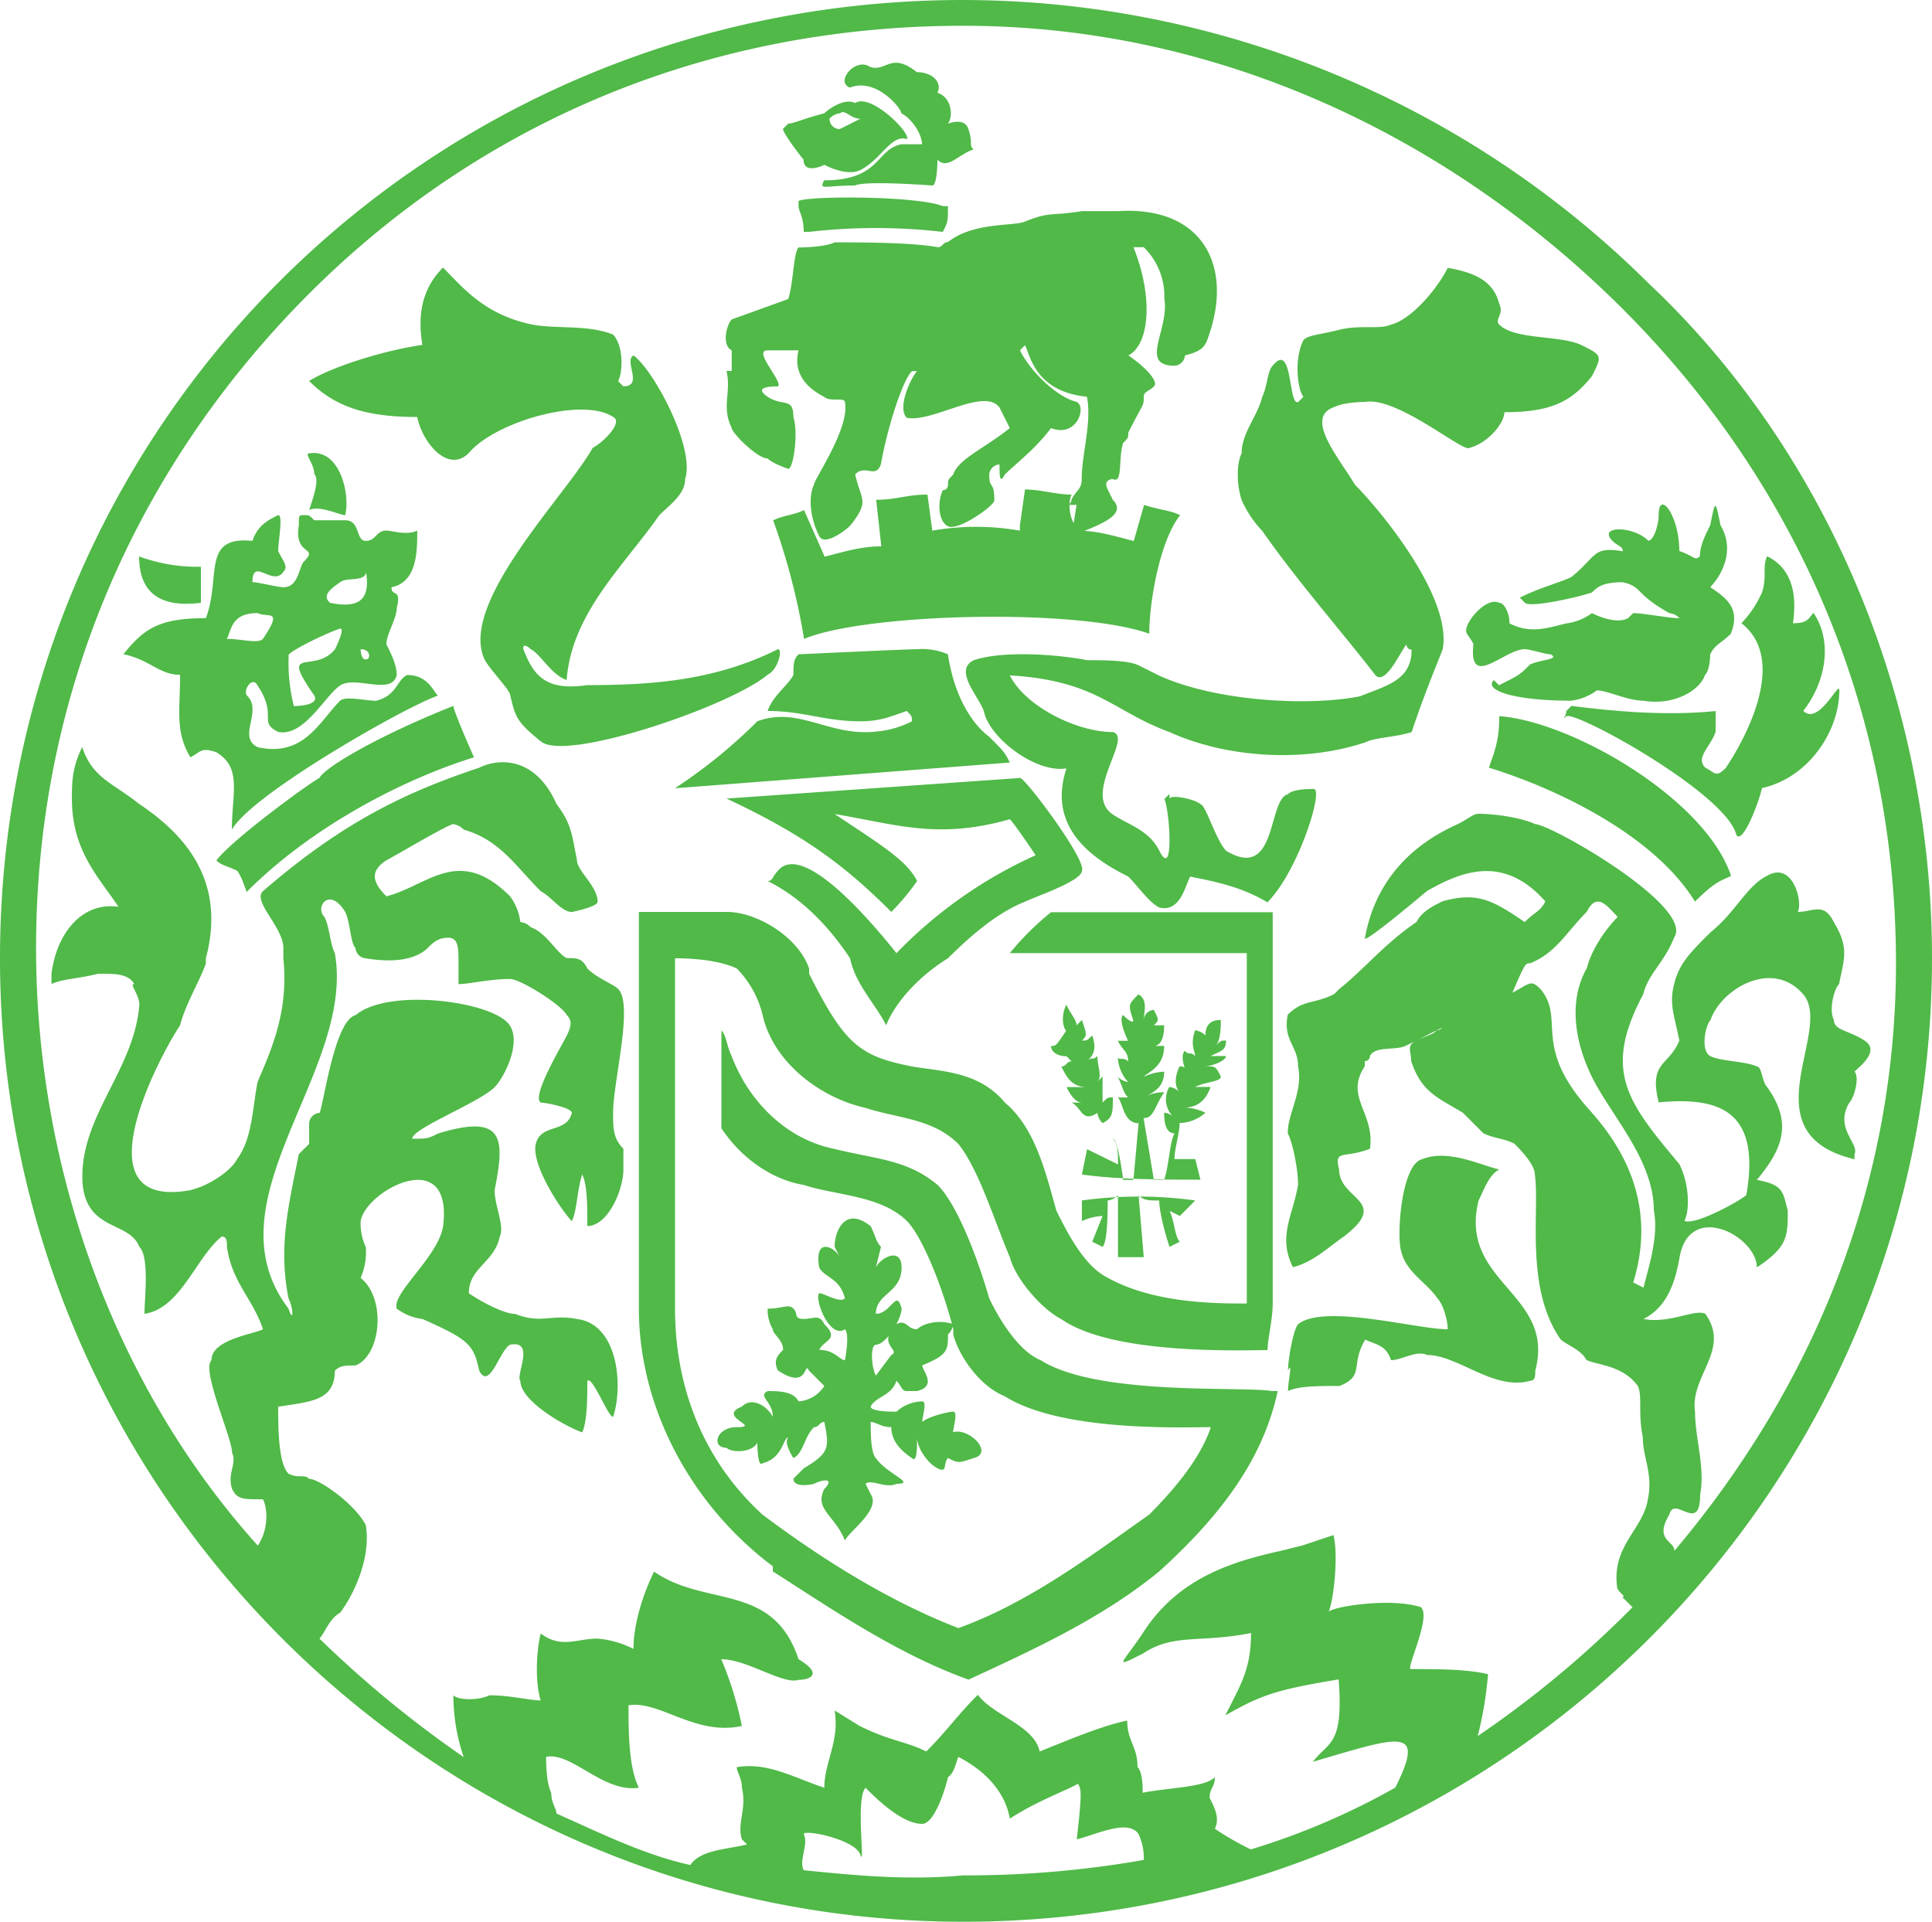
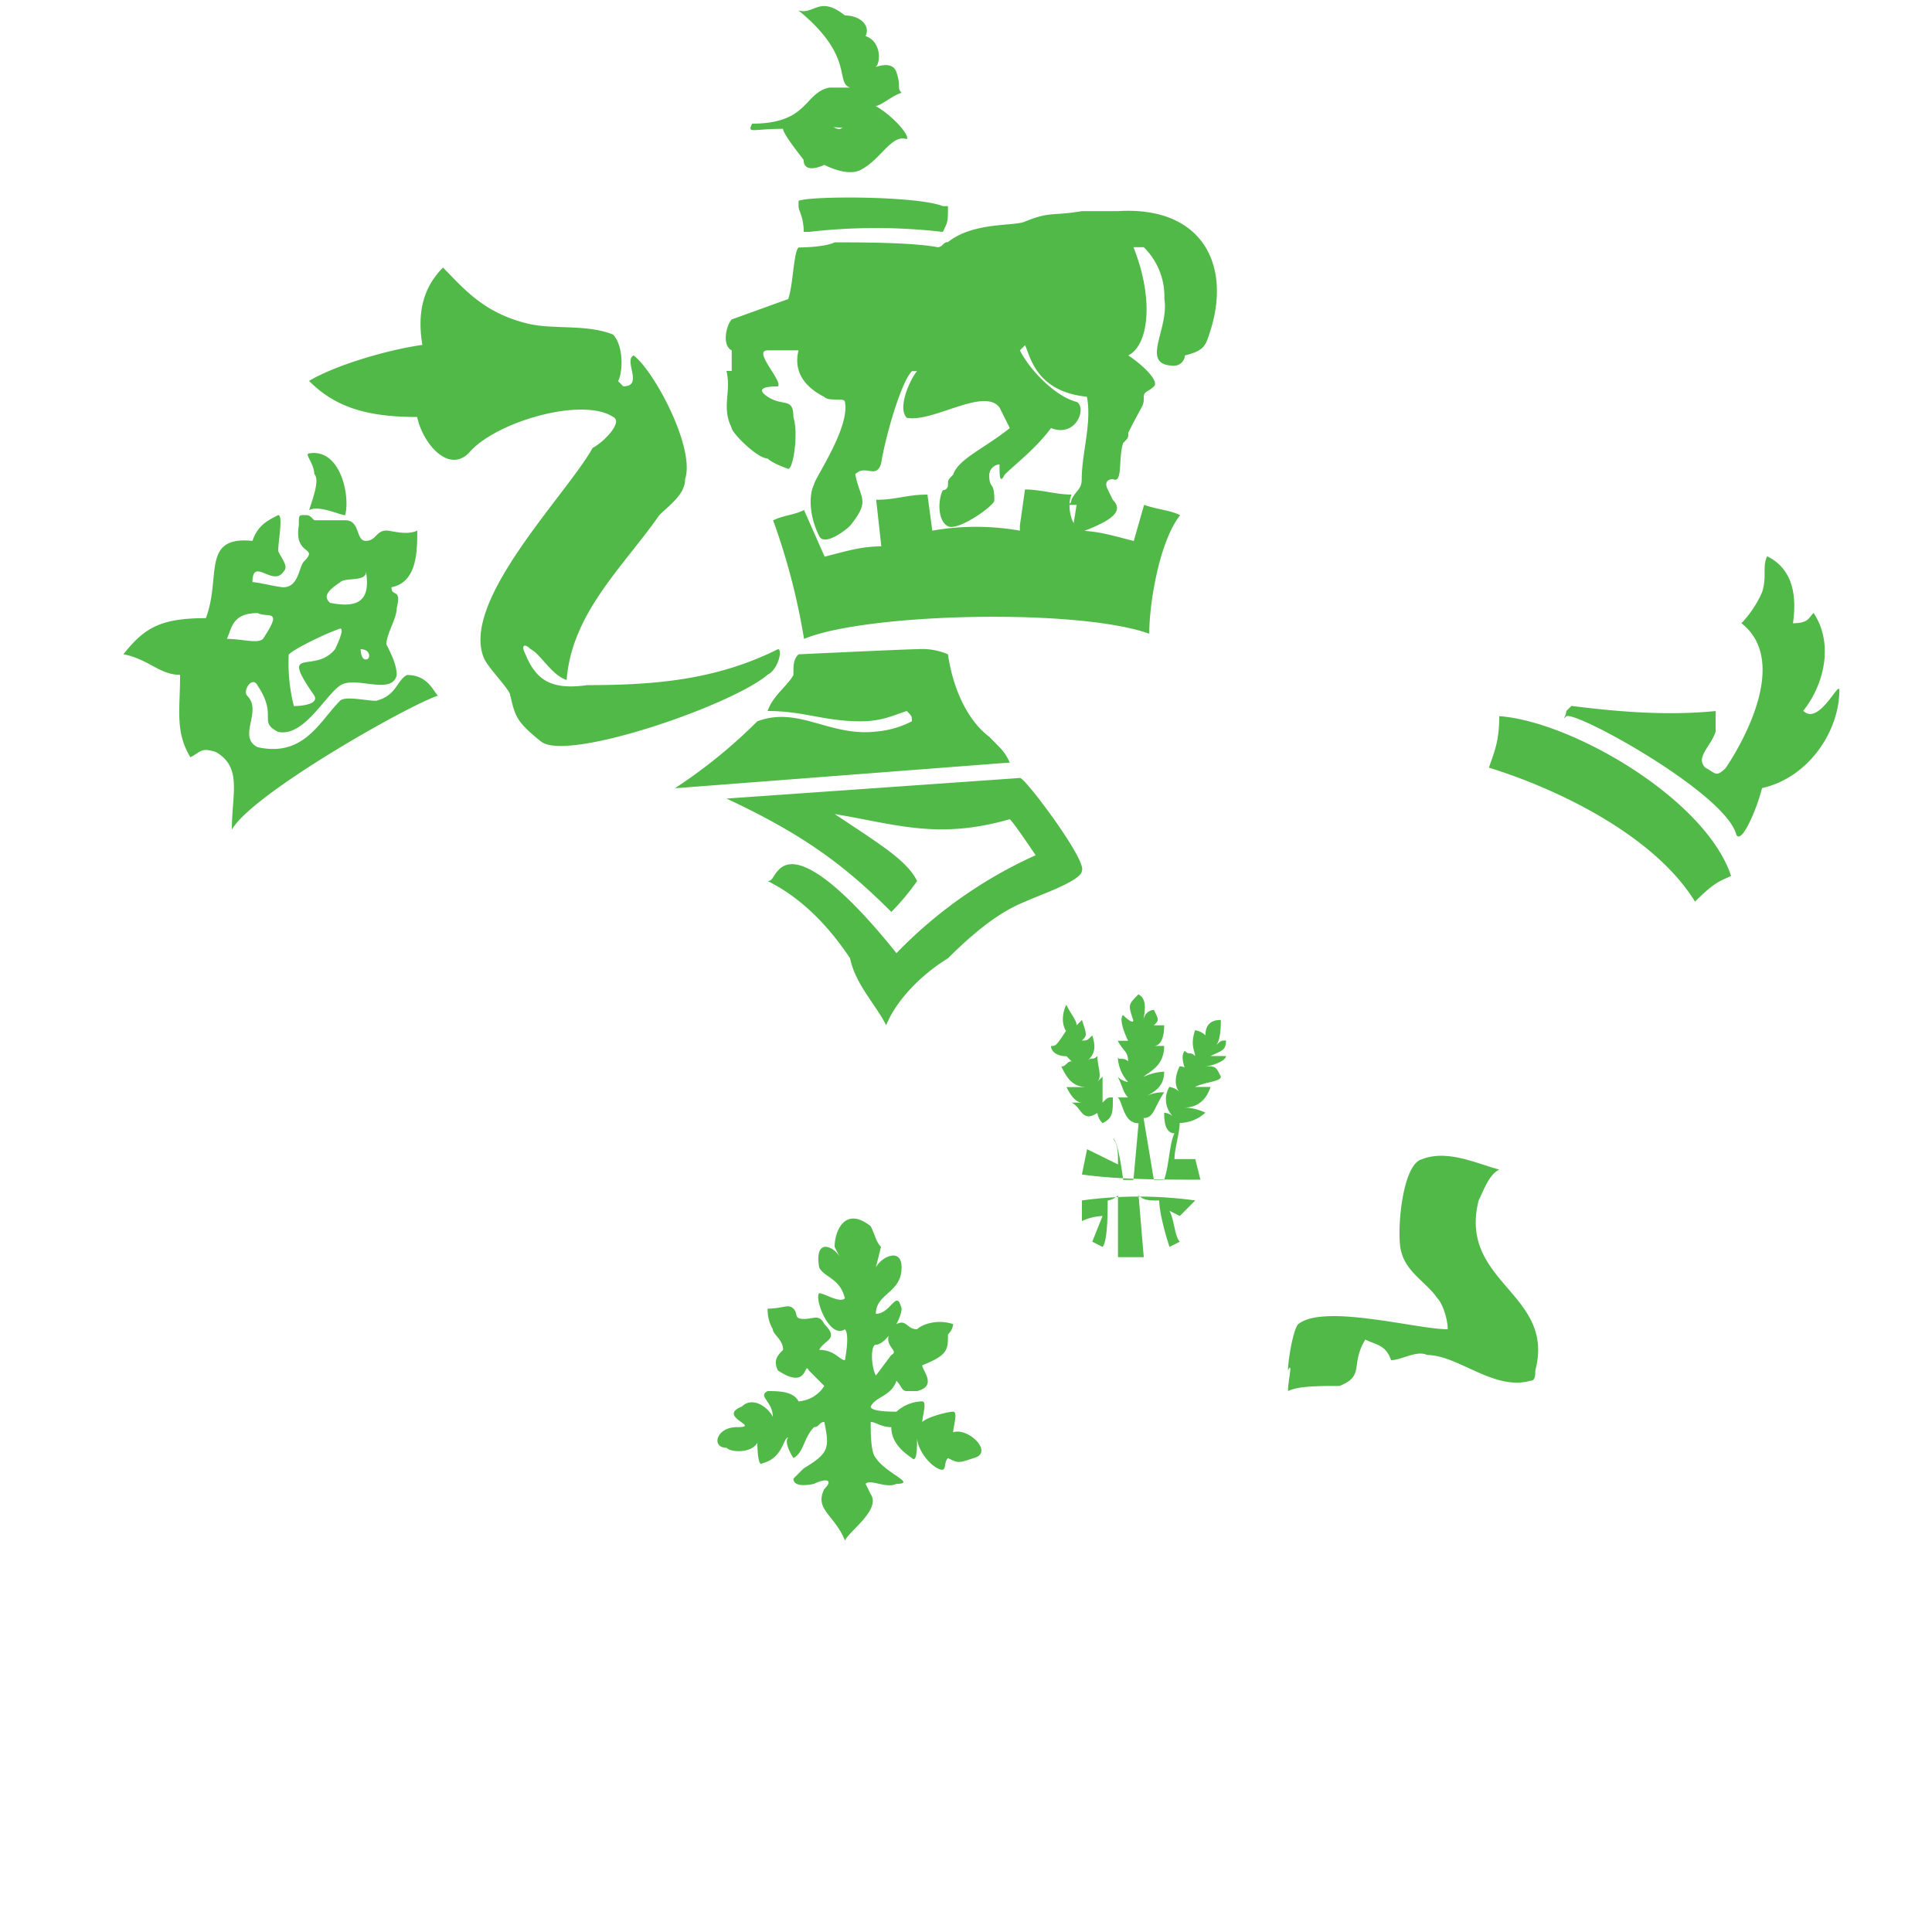
<svg xmlns="http://www.w3.org/2000/svg" viewBox="0 0 414.54 412.33">
  <defs>
    <style>.a1deb705-0d02-457b-87d9-9b29bf89c4f6{fill:#50b948;}</style>
  </defs>
  <g id="f0277dd4-d957-4278-af38-18ee283ee9a4" data-name="Layer 2">
    <g id="fa30e219-73fe-42ef-8e76-12ec80751624" data-name="Layer 1">
-       <path class="a1deb705-0d02-457b-87d9-9b29bf89c4f6" d="M206.72,0C91.75,0,0,91.75,0,205.61S92.86,412.33,206.72,412.33c115,0,207.82-92.86,207.82-206.72,0-56.37-23.21-109.44-60.8-144.81A209.08,209.08,0,0,0,206.72,0Zm0,402.38c-12.16,1.11-23.22,0-34.27-1.1-1.11-2.21,1.11-5.53,0-7.74,0-1.11,11.05,1.11,12.16,4.42s-1.11-12.16,1.11-14.37c2.21,2.21,7.73,7.74,12.16,7.74,2.21,0,4.42-5.53,5.52-9.95,1.11-1.11,1.11-1.11,2.21-4.42,4.43,2.21,9.95,6.63,11.06,13.26,6.63-4.42,16.58-7.73,14.37-7.73,1.1,1.1,1.1,2.21,0,12.16,4.42-1.11,11.05-4.43,13.26-1.11a12,12,0,0,1,1.11,5.53A219.3,219.3,0,0,1,206.72,402.38Zm152.55-69.64c0-2.21-4.42-2.21-1.1-7.74,1.1-4.42,6.63,4.42,6.63-4.42,1.1-5.53-1.11-12.16-1.11-17.69-1.1-7.74,7.74-13.26,2.21-21-2.21-1.11-7.73,2.21-13.26,1.1,4.42-2.21,6.63-6.63,7.74-13.26,2.21-12.16,16.58-4.42,16.58,2.21,6.63-4.42,6.63-6.63,6.63-12.16-1.1-4.42-1.1-5.53-6.63-6.63,5.53-6.63,7.74-12.16,2.21-19.9-1.11-1.11-1.11-4.42-2.21-4.42-2.21-1.11-7.74-1.11-9.95-2.21s-1.11-6.64,0-7.74c2.21-6.63,13.26-13.27,19.9-5.53s-12.16,29.85,11,35.38v-1.11c1.11-2.21-4.42-5.53-1.1-11.05,1.1-1.11,2.21-5.53,1.1-6.64,1.11-1.1,5.53-4.42,2.21-6.63s-6.63-2.21-6.63-4.42c-1.11-2.21,0-6.63,1.11-7.74,1.1-5.53,2.21-7.74-1.11-13.26-2.21-4.43-4.42-2.22-7.74-2.22,1.11-2.21-1.1-11-6.63-7.73-4.42,2.21-6.63,7.73-12.16,12.16-4.42,4.42-6.63,6.63-7.74,11s0,6.63,1.11,12.16c-2.21,5.53-6.64,4.42-4.43,13.27,12.16-1.11,22.11,1.1,18.8,19.89-1.11,1.11-11.06,6.64-13.27,5.53,1.11-2.21,1.11-7.74-1.1-12.16-11.06-13.26-16.59-19.9-7.74-36.48,1.1-4.42,4.42-6.63,6.63-12.16,4.42-6.63-26.53-24.32-29.85-24.32-2.21-1.1-7.73-2.21-12.16-2.21-1.1,0-2.21,1.11-4.42,2.21-9.95,4.42-17.69,12.16-19.9,24.32-1.1,2.21,13.27-9.95,13.27-9.95,7.74-4.42,16.58-7.74,25.42,2.21-1.1,2.21-2.21,2.21-4.42,4.43-6.63-4.43-9.95-6.64-17.68-4.43-2.22,1.11-4.43,2.21-5.53,4.43-6.63,4.42-11.06,9.94-16.58,14.37l-1.11,1.1c-4.42,2.21-6.63,1.11-9.95,4.42-1.1,5.53,2.21,6.64,2.21,11.06,1.11,5.53-2.21,9.95-2.21,14.37,1.11,2.21,2.21,7.74,2.21,11.05-1.1,6.64-4.42,11.06-1.1,17.69,4.42-1.1,7.74-4.42,11-6.63,10-7.74-1.1-7.74-1.1-14.37-1.11-4.42,1.1-2.21,6.63-4.42,1.1-7.74-5.53-11.06-1.11-17.69v-1.11a1.08,1.08,0,0,0,1.11-1.1c1.1-2.21,5.53-1.11,7.74-2.21l8.84-4.43c-1.1,0-1.1,1.11-2.21,1.11-1.11,1.11-2.21,1.11-4.42,2.21s-1.11,2.21-1.11,4.42c2.21,6.64,5.53,7.74,11.06,11.06l4.42,4.42c2.21,1.1,4.42,1.1,6.63,2.21,1.11,1.11,4.42,4.42,4.42,6.63,1.11,7.74-2.21,24.32,5.53,35.38,1.11,1.1,4.42,2.21,5.53,4.42,2.21,1.1,7.74,1.1,11,5.53,1.11,2.21,0,5.52,1.11,11.05,0,4.42,2.21,7.74,1.1,13.27-1.1,6.63-7.73,9.94-6.63,18.79,0,1.1,2.21,2.21,1.11,2.21l2.21,2.21-2.21,2.21a222.24,222.24,0,0,1-31,25.43,81.31,81.31,0,0,0,2.21-13.27c-4.42-1.1-11.05-1.1-16.58-1.1-1.1,0,4.42-11.06,2.21-13.27-6.63-2.21-19.89,0-19.89,1.11,1.1-2.22,2.21-12.16,1.1-16.59l-6.63,2.21-4.42,1.11c-9.95,2.21-22.11,5.53-29.85,17.69-4.42,6.63-6.63,7.74,0,4.42,6.63-4.42,12.16-2.21,23.21-4.42,0,7.74-2.21,11.05-5.52,17.68,7.74-4.42,11-5.52,24.32-7.73,1.1,14.37-2.21,13.26-5.53,17.68,18.79-5.52,24.32-7.73,17.69,5.53a153.67,153.67,0,0,1-31,13.27,62.65,62.65,0,0,1-7.73-4.43c1.1-2.21,0-4.42-1.11-6.63,0-2.21,1.11-2.21,1.11-4.42-2.21,2.21-9.95,2.21-15.48,3.32,0-1.11,0-4.43-1.11-5.53,0-4.42-2.21-5.53-2.21-9.95-5.52,1.11-13.26,4.42-18.79,6.63-1.1-5.52-10-7.74-13.26-12.16-4.43,4.42-6.64,7.74-11.06,12.16-4.42-2.21-7.74-2.21-14.37-5.52L179.08,367c1.11,6.63-2.21,11.05-2.21,16.58-6.63-2.21-12.16-5.53-18.79-4.42,0,1.1,1.1,2.21,1.1,4.42,1.11,4.42-1.1,7.74,0,11.06l1.11,1.1c-4.42,1.11-9.95,1.11-12.16,4.42-9.95-2.21-18.79-6.63-28.74-11.05,0-1.11-1.11-2.21-1.11-4.42-1.1-2.21-1.1-6.64-1.1-7.74,5.52-1.11,12.16,7.74,19.9,6.63-2.22-4.42-2.22-12.16-2.22-17.69,6.64-1.1,14.38,6.64,24.32,4.43A74.81,74.81,0,0,0,154.76,356c5.53,0,13.27,5.53,16.58,4.43,2.22,0,5.53-1.11,0-4.43-5.52-16.58-19.89-11.05-31-18.79-2.21,4.42-4.42,11.06-4.42,16.58a20.6,20.6,0,0,0-7.74-2.21c-4.42,0-7.74,2.21-12.16-1.1-1.1,4.42-1.1,11.05,0,14.37-2.21,0-6.63-1.11-11-1.11-2.21,1.11-6.64,1.11-7.74,0A41.14,41.14,0,0,0,99.49,377a236.94,236.94,0,0,1-30.95-25.43c1.1-1.1,2.21-4.42,4.42-5.52,3.32-4.43,6.63-12.16,5.53-18.8-2.21-4.42-9.95-9.95-12.16-9.95-1.11-1.1-2.21,0-4.42-1.1-2.22-2.21-2.22-10-2.22-14.37,6.64-1.11,12.16-1.11,12.16-7.74,1.11-1.11,2.22-1.11,4.43-1.11,5.52-2.21,6.63-14.37,1.1-18.79a14,14,0,0,0,1.11-6.63A12,12,0,0,1,77.38,262c1.11-6.63,19.9-16.58,17.69,1.11C94,269.73,84,277.47,85.12,280.78A11.59,11.59,0,0,0,90.65,283c9.95,4.43,11,5.53,12.16,11.06,2.21,4.42,4.42-4.42,6.63-5.53,5.53-1.1,1.1,6.63,2.21,7.74,0,4.42,9.95,9.95,13.27,11.05,1.1-2.21,1.1-7.73,1.1-11.05,1.11-1.11,4.42,7.74,5.53,7.74,2.21-6.63,1.1-19.9-7.74-21-5.53-1.1-7.74,1.11-13.27-1.1-2.21,0-6.63-2.21-9.94-4.42,0-5.53,5.52-6.63,6.63-12.16,1.1-2.21-1.11-6.63-1.11-9.95,2.21-11.06,2.21-16.58-12.16-12.16-2.21,1.1-2.21,1.1-5.52,1.1,0-2.21,14.37-7.73,17.68-11.05,2.21-2.21,6.64-11.05,2.21-14.37-5.52-4.42-25.42-6.63-32-1.11-4.43,1.11-6.64,17.69-7.74,21A2.37,2.37,0,0,0,66.33,241v4.42l-2.21,2.21c-2.21,11.06-4.43,19.9-2.21,30.95,1.1,2.21,1.1,5.53,0,2.21-17.69-23.21,14.37-50.85,9.94-76.27-1.1-2.21-1.1-5.53-2.21-7.74-2.21-2.21,1.11-6.63,4.43-1.11,1.1,2.22,1.1,6.64,2.21,7.74a2.37,2.37,0,0,0,2.21,2.21c6.63,1.11,11.05,0,13.26-2.21,1.11-1.1,2.21-2.21,4.42-2.21s2.21,2.21,2.21,5.53v4.42c2.22,0,6.64-1.1,11.06-1.1,2.21,0,11,5.52,12.16,7.73,1.1,1.11,1.1,2.21,0,4.43s-7.74,13.26-5.53,14.37c1.11,0,6.63,1.1,6.63,2.21-1.1,4.42-6.63,2.21-7.73,6.63s5.52,14.37,7.73,16.58c1.11-2.21,1.11-6.63,2.22-10,1.1,2.21,1.1,6.64,1.1,11.06,4.42,0,7.74-7.74,7.74-12.16v-4.42c-2.21-2.22-2.21-4.43-2.21-7.74,0-6.64,4.42-23.22,1.1-26.53-1.1-1.11-4.42-2.21-6.63-4.43-1.1-2.21-2.21-2.21-4.42-2.21-2.21-1.1-4.42-5.52-7.74-6.63a3.42,3.42,0,0,0-2.21-1.1,11.7,11.7,0,0,0-2.21-5.53c-11.06-11.06-17.69-2.21-26.53,0-3.32-3.32-3.32-5.53,0-7.74,2.21-1.11,13.26-7.74,14.37-7.74A3.87,3.87,0,0,1,99.49,178c7.74,2.21,11.05,7.74,16.58,13.26,2.21,1.11,4.42,4.42,6.63,4.42,0,0,5.53-1.1,5.53-2.21,0-3.31-4.42-6.63-4.42-8.84-1.11-5.53-1.11-7.74-4.42-12.16-4.42-9.95-12.16-9.95-16.58-7.74C86.23,170.24,73,176.87,56.38,191.24c-2.21,2.21,4.42,7.74,4.42,12.16v2.21c1.11,11.06-2.21,18.8-5.53,26.53-1.1,5.53-1.1,12.16-4.42,16.59-1.1,2.21-5.53,5.52-10,6.63-24.32,4.42-6.63-28.74-2.21-35.38,1.11-4.42,4.42-9.94,5.53-13.26v-1.11c4.42-16.58-4.42-26.53-14.37-33.16-5.53-4.42-10-5.53-12.16-12.16-2.21,4.42-2.21,7.74-2.21,11.05,0,11.06,5.52,16.59,10,23.22-7.74-1.11-13.27,5.53-14.38,14.37v2.21c2.22-1.1,5.53-1.1,10-2.21h1.11c2.21,0,5.53,0,6.63,2.21-1.1,0,1.11,2.21,1.11,4.42-1.11,14.37-13.27,24.32-12.16,38.69,1.1,9.95,10,7.74,12.16,13.27,2.21,2.21,1.1,11.05,1.1,14.37,7.74-1.11,11.06-12.16,16.58-16.58,1.11,0,1.11,1.1,1.11,2.21,1.11,7.74,5.53,11.05,7.74,17.69-2.21,1.1-11.06,2.21-11.06,6.63-2.21,2.21,4.43,16.58,4.43,19.9,1.1,2.21-1.11,4.42,0,7.73,1.1,2.22,2.21,2.22,6.63,2.22,1.1,2.21,1.1,6.63-1.11,9.94C25.43,298.47,7.74,252,7.74,203.4,7.74,148.13,29.85,99.49,66.33,63S151.45,5.53,206.72,5.53s105,24.32,141.5,60.8,58.59,85.12,58.59,140.39C406.81,254.25,389.12,297.37,359.27,332.74Zm-17.69-94c-13.26-14.37-5.52-19.9-11.05-26.53-2.21-2.21-2.21-1.11-6.63,1.1-1.11,1.11,0,1.11,0,1.11,3.31-7.74,3.31-7.74,4.42-7.74,5.53-2.21,7.74-6.63,12.16-11.06,2.21-4.42,4.42-1.1,6.63,1.11-2.21,2.21-5.53,6.63-6.63,11-4.42,7.74-2.21,17.69,2.21,25.43s12.16,16.58,12.16,26.53c1.1,5.53-1.11,12.16-2.21,16.58l-2.21-1.1C354.85,260.89,350.43,248.73,341.58,238.78Z" />
      <path class="a1deb705-0d02-457b-87d9-9b29bf89c4f6" d="M166.92,139.29C153.66,145.92,140.39,147,126,147c-7.74,1.11-11-1.1-13.26-6.63-1.11-2.21,0-2.21,1.1-1.1,2.21,1.1,4.42,5.52,7.74,6.63,1.1-14.37,12.16-24.32,19.9-35.38,2.21-2.21,5.52-4.42,5.52-7.73,2.22-6.64-6.63-23.22-11.05-26.53-2.21,1.1,2.21,6.63-2.21,6.63l-1.11-1.11c1.11-2.21,1.11-7.73-1.1-10-5.53-2.21-12.16-1.1-17.69-2.21-10-2.21-14.37-7.73-18.79-12.16-4.42,4.43-5.53,10-4.42,16.59-7.74,1.1-18.8,4.42-24.32,7.73,5.52,5.53,12.16,7.74,23.21,7.74,1.11,5.53,6.63,12.16,11.06,7.74,5.52-6.63,24.32-12.16,31-7.74,2.21,1.11-2.21,5.53-4.42,6.63-5.53,10-28.75,33.17-23.22,45.33,1.11,2.21,5.53,6.63,5.53,7.74,1.1,4.42,1.1,5.52,6.63,9.94s40.9-7.73,48.64-14.37C166.92,143.71,168,139.29,166.92,139.29ZM276.36,298.47c2.21-1.1,6.63-1.1,11.06-1.1,5.52-2.22,2.21-4.43,5.52-9.95,2.21,1.1,4.43,1.1,5.53,4.42,2.21,0,5.53-2.21,7.74-1.11,6.63,0,14.37,7.74,22.11,5.53,1.1,0,1.1-1.11,1.1-2.21,4.43-16.58-16.58-18.79-12.16-36.48,1.11-2.21,2.21-5.53,4.43-6.63-4.43-1.11-11.06-4.42-16.59-2.21-4.42,1.1-5.52,16.58-4.42,19.89,1.11,4.43,5.53,6.64,7.74,9.95,1.11,1.11,2.21,4.43,2.21,6.64-6.63,0-26.53-5.53-32.06-1.11-1.1,1.11-2.21,7.74-2.21,9.95C277.47,291.84,276.36,296.26,276.36,298.47Zm-19.9-40.9a89.12,89.12,0,0,0-24.32,0V262a11.55,11.55,0,0,1,4.43-1.1l-2.21,5.52,2.21,1.11c1.1-1.11,1.1-7.74,1.1-9.95a3.83,3.83,0,0,0,2.21-1.11v13.27h5.53l-1.11-13.27c1.11,1.11,2.22,1.11,4.43,1.11,0,2.21,1.1,6.63,2.21,9.95l2.21-1.11c-1.11-1.1-1.11-4.42-2.21-6.63l2.21,1.11Zm-23.21-11L232.14,252c7.74,1.11,17.69,1.11,25.43,1.11l-1.11-4.42H252c0-2.21,1.11-5.53,1.11-7.74a8.49,8.49,0,0,0,5.53-2.21,11.47,11.47,0,0,0-4.43-1.11c2.21,0,4.43-1.1,5.53-4.42h-3.32c2.22-1.11,5.53-1.11,5.53-2.21-1.1-2.21-1.1-2.21-3.31-2.21,1.1,0,4.42-1.11,4.42-2.21h-3.32c2.21-1.11,3.32-1.11,3.32-3.32-1.11,0-1.11,0-2.21,1.11,1.1-1.11,1.1-4.43,1.1-5.53-2.21,0-3.31,1.1-3.31,3.32a3.88,3.88,0,0,0-2.22-1.11c-1.1,3.32,0,4.42,0,5.53-1.1-1.11-1.1,0-2.21-1.11-1.1,1.11,0,4.42,1.11,5.53a2.16,2.16,0,0,0-2.21-2.21c-1.11,2.21-1.11,4.42,0,5.53a3.87,3.87,0,0,0-2.21-1.11,5.2,5.2,0,0,0,1.1,6.63,3.42,3.42,0,0,0-2.21-1.1c0,1.1,0,4.42,2.21,4.42-1.1,2.21-1.1,6.63-2.21,10h-2.21l-2.21-13.27c2.21,0,2.21-2.21,4.42-5.52a8.39,8.39,0,0,0-4.42,1.1c2.21-1.1,4.42-2.21,4.42-5.53a11.39,11.39,0,0,0-4.42,1.11c1.11-1.11,4.42-2.21,4.42-6.63h-2.21c1.11,0,2.21-1.11,2.21-4.43h-2.21c1.11-1.1,1.11-1.1,0-3.31a2.38,2.38,0,0,0-2.21,2.21c0-1.11,1.11-4.42-1.11-5.53-2.21,2.21-2.21,2.21-1.1,5.53,0,1.1-2.21-1.11-2.21-1.11-1.11,1.11,1.1,5.53,1.1,5.53h-2.21c1.11,2.21,2.21,2.21,2.21,4.42-1.1-1.1-2.21,0-2.21-1.1a8.44,8.44,0,0,0,2.21,5.52,3.88,3.88,0,0,1-2.21-1.1c1.11,2.21,1.11,3.32,2.21,4.42h-2.21C241,236.57,241,241,244.3,241l-1.1,12.16H241s-1.11-8.85-2.21-8.85c1.1,1.11,1.1,3.32,1.1,5.53Z" />
      <path class="a1deb705-0d02-457b-87d9-9b29bf89c4f6" d="M225.51,224.41c0,1.1,1.11,2.21,3.32,2.21l1.1,1.1c-1.1,0-1.1,1.11-2.21,1.11,1.11,2.21,2.21,4.42,5.53,4.42h-4.42c1.1,2.21,2.21,3.32,3.31,3.32h-2.21c2.21,1.1,2.21,4.42,5.53,2.21a3.87,3.87,0,0,0,1.11,2.21c2.21-1.11,2.21-2.21,2.21-5.53-1.11,0-1.11,0-2.21,1.11V231l-1.11,1.1c1.11-1.1,0-3.31,0-5.52-1.1,1.1-1.1,0-2.21,1.1,1.11-1.1,2.21-2.21,1.11-5.52-1.11,1.1-1.11,1.1-2.22,1.1,1.11-1.1,1.11-1.1,0-4.42L231,220c0-1.1-1.11-2.21-2.21-4.42-1.11,2.21-1.11,5.53,1.1,6.64l-1.1-1.11c-2.21,3.32-2.21,3.32-3.32,3.32ZM155.87,79.59c1.1,4.42-1.11,7.74,1.1,12.16,0,1.11,5.53,6.63,7.74,6.63,1.11,1.11,4.42,2.22,4.42,2.22,1.11,0,2.21-7.74,1.11-11.06,0-4.42-2.21-2.21-5.53-4.42s1.11-2.21,2.21-2.21c1.11-1.11-5.52-7.74-2.21-7.74h6.63c-1.1,4.42,1.11,7.74,5.53,10,1.11,1.11,4.42,0,4.42,1.11,1.11,5.52-6.63,16.58-6.63,17.68-1.1,2.21-1.1,6.63,1.11,11.06,1.1,2.21,5.52-1.11,6.63-2.21,4.42-5.53,2.21-5.53,1.1-11.06,2.22-2.21,4.43,1.11,5.53-2.21,1.11-6.63,4.42-17.69,6.63-19.9h1.11c-1.11,1.11-4.42,7.74-2.21,10,5.53,1.11,16.58-6.63,19.9-2.21l2.21,4.42c-5.53,4.42-11.06,6.63-12.16,10-1.11,1.11-1.11,1.11-1.11,2.21a1.08,1.08,0,0,1-1.1,1.11c-1.11,2.21-1.11,6.63,1.1,7.74s9.95-4.43,9.95-5.53c0-4.42-1.1-2.21-1.1-5.53a2.38,2.38,0,0,1,2.21-2.21c0,2.21,0,4.42,1.1,2.21,2.21-2.21,6.64-5.53,9.95-10C231,94,233.25,87.33,231,86.23c-4.42-1.11-9.95-6.64-12.16-11.06l1.1-1.1c1.11,2.21,2.22,9.94,13.27,11.05,1.11,5.53-1.11,12.16-1.11,17.69,0,2.21-1.1,2.21-2.21,4.42a1.08,1.08,0,0,1-1.1,1.1H231L229.93,115c5.53-2.21,12.16-4.43,8.85-7.74L237.67,105c-1.1-2.21,1.11-2.21,1.11-2.21,2.21,1.1,1.1-4.43,2.21-7.74,1.1-1.11,1.1-1.11,1.1-2.21,3.32-6.64,3.32-5.53,3.32-7.74,0-1.11,1.11-1.11,2.21-2.21s-2.21-4.42-5.53-6.63c4.43-2.21,5.53-12.16,1.11-23.22h2.21a14.75,14.75,0,0,1,4.42,11.06c1.11,6.63-5.53,14.37,2.21,14.37a2.38,2.38,0,0,0,2.21-2.21c4.43-1.11,4.43-2.21,5.53-5.53,4.42-14.37-2.21-26.53-19.9-25.43h-7.74c-6.63,1.11-6.63,0-12.16,2.21-2.21,1.11-11,0-16.58,4.43-1.1,0-1.1,1.1-2.21,1.1C195.66,52,184.61,52,179.08,52c-2.21,1.1-7.74,1.1-7.74,1.1-1.1,1.11-1.1,7.74-2.21,11.06L157,68.54c-1.1,1.1-2.21,5.53,0,6.63v4.42Zm21-44.22c2.21,1.11,5.53,2.22,7.74,1.11,4.42-2.21,6.63-7.74,9.95-6.63,1.1-1.11-7.74-10-11.06-7.74-2.21-1.11-5.52,1.1-6.63,2.21-4.42,1.11-6.63,2.21-7.74,2.21L168,27.64c0,1.1,4.42,6.63,4.42,6.63C172.45,37.59,176.87,35.37,176.87,35.37Zm3.32-11c1.1-1.11,2.21,1.11,4.42,1.11l-4.42,2.21A2.16,2.16,0,0,1,178,25.43,3.41,3.41,0,0,1,180.19,24.32ZM66.33,109.44c2.21-1.11,6.63,1.1,7.74,1.1,1.1-4.42-1.11-14.37-7.74-13.26-1.11,0,1.1,2.21,1.1,4.42C68.54,102.81,67.43,106.12,66.33,109.44ZM204.51,284.1c-3.32-1.11-6.63,0-7.74,1.11-2.21,0-2.21-2.22-4.42-1.11-4.42,4.42,1.1,5.53-1.11,6.63l-3.31,4.42c-1.11-2.21-1.11-6.63,0-6.63,2.21,0,5.52-5.53,5.52-7.74-1.1-4.42-2.21,1.11-5.52,1.11,0-4.42,5.52-4.42,5.52-9.95,0-4.42-4.42-2.21-5.52,0l1.1-4.42c-1.1-1.11-1.1-2.21-2.21-4.42-5.53-4.42-7.74,1.1-7.74,4.42l1.11,2.21c-1.11-2.21-5.53-4.42-4.42,2.21,1.1,2.21,4.42,2.21,5.52,6.63-1.1,1.11-4.42-1.1-5.52-1.1-1.11,1.1,2.21,9.95,5.52,7.74,1.11,1.1,0,6.63,0,6.63-1.1,0-2.21-2.21-5.52-2.21,1.1-2.21,4.42-2.21,1.1-5.53-1.1-2.21-2.21-1.11-4.42-1.11s-1.11-1.1-2.21-2.21-2.21,0-5.53,0a8.36,8.36,0,0,0,1.11,4.43c0,1.1,2.21,2.21,2.21,4.42-1.11,1.1-2.21,2.21-1.11,4.42,6.64,4.42,5.53-2.21,6.64,0l3.31,3.32a7.15,7.15,0,0,1-5.53,3.31c-1.1-2.21-4.42-2.21-6.63-2.21-2.21,1.11,1.11,2.21,1.11,5.53-1.11-2.21-4.42-4.42-6.64-2.21-5.52,2.21,4.43,4.42-1.1,4.42-4.42,0-5.53,4.42-2.21,4.42,1.1,1.11,5.53,1.11,6.63-1.1,0,0,0,5.52,1.11,4.42,4.42-1.11,4.42-5.53,5.52-5.53-1.1,1.11,1.11,4.42,1.11,4.42,2.21-1.1,2.21-4.42,4.42-6.63,1.11,0,1.11-1.11,2.21-1.11,1.11,5.53,1.11,6.64-4.42,9.95l-2.21,2.21c0,2.21,4.42,1.11,4.42,1.11,2.21-1.11,4.42-1.11,2.21,1.1-2.21,4.43,2.21,5.53,4.42,11.06,1.11-2.21,7.74-6.63,5.53-9.95l-1.1-2.21c1.1-1.11,4.42,1.1,6.63,0,4.42,0-2.21-2.21-4.42-5.53-1.11-1.1-1.11-5.53-1.11-7.74,1.11,0,2.21,1.11,4.42,1.11,0,2.21,1.11,4.42,4.42,6.63,1.11,1.11,1.11-2.21,1.11-4.42,0,2.21,2.21,5.53,4.42,6.63s1.11-1.1,2.21-2.21c2.21,1.11,2.21,1.11,5.53,0,4.42-1.1-1.11-6.63-4.42-5.53,0-1.1,1.1-4.42,0-4.42S199,304,197.88,305.1c0-1.1,1.1-4.42,0-4.42a8.45,8.45,0,0,0-5.53,2.21c-1.11,0-5.53,0-5.53-1.1,1.11-2.21,4.42-2.21,5.53-5.53,1.1,1.11,1.1,2.21,2.21,2.21h2.21c4.42-1.1,1.11-4.42,1.11-5.53,5.52-2.21,5.52-3.31,5.52-6.63A3.41,3.41,0,0,0,204.51,284.1Zm-12.16-79.59c-4.42-5.53-19.9-24.32-25.43-17.69-1.1,1.11-1.1,2.21-2.21,2.21,4.42,2.21,11.06,6.63,17.69,16.58,1.1,5.53,5.53,9.95,7.74,14.37,2.21-5.52,7.74-11,13.26-14.37,5.53-5.52,11.06-10,16.58-12.16,2.22-1.1,12.16-4.42,12.16-6.63,1.11-2.21-12.16-19.9-13.26-19.9l-63,4.42c16.58,7.74,25.42,14.38,35.37,24.32a51.1,51.1,0,0,0,5.53-6.63c-2.21-4.42-7.74-7.74-17.69-14.37,13.27,2.21,22.11,5.53,37.59,1.11,1.1,1.1,5.53,7.73,5.53,7.73A96.86,96.86,0,0,0,192.35,204.51Zm129.34-50.85c0,5.52-1.11,7.74-2.22,11.05,14.38,4.42,35.38,14.37,44.22,28.74,4.42-4.42,5.53-4.42,7.74-5.52C365.9,171.34,337.16,154.76,321.69,153.66ZM203.4,140.39a14.07,14.07,0,0,0-6.63-1.1c-2.21,0-25.43,1.1-25.43,1.1-1.1,1.11-1.1,2.21-1.1,4.42-1.11,2.21-4.42,4.43-5.53,7.74,7.74,0,12.16,2.21,19.9,2.21,4.42,0,6.63-1.1,9.95-2.21,1.1,1.11,1.1,1.11,1.1,2.21a20.37,20.37,0,0,1-7.73,2.21c-10,1.11-16.59-5.52-25.43-2.21a111.18,111.18,0,0,1-17.69,14.37l71.86-5.52c-1.11-2.21-1.11-2.21-4.42-5.53C207.82,154.76,204.51,148.13,203.4,140.39Z" />
-       <path class="a1deb705-0d02-457b-87d9-9b29bf89c4f6" d="M229.93,106.12c-3.31,0-6.63-1.1-10-1.1l-1.1,7.74v1.1a53.91,53.91,0,0,0-18.79,0L199,106.12c-4.42,0-6.63,1.11-11,1.11l1.1,10c-4.42,0-7.74,1.1-12.16,2.21l-4.42-10c-2.21,1.1-4.42,1.1-6.63,2.21a141.84,141.84,0,0,1,6.63,25.43c13.27-5.53,58.59-6.64,74.07-1.11,0-6.63,2.21-19.9,6.63-25.43-2.21-1.1-4.42-1.1-7.74-2.21l-2.21,7.74c-4.42-1.1-7.74-2.21-12.16-2.21v-1.1C229.93,112.76,228.83,108.33,229.93,106.12Zm-58.59-63v1.11c0,1.1,1.11,2.21,1.11,5.53h1.11a124.44,124.44,0,0,1,28.74,0c1.1-2.22,1.1-2.22,1.1-5.53h-1.1C196.77,42,173.56,42,171.34,43.11Zm199,121.6c-2.22,2.21-2.22,1.11-4.43,0-2.21-2.21,1.11-4.42,2.21-7.74v-4.42c-11.05,1.11-22.1,0-30.95-1.1l-1.1,1.1c0,1.11-1.11,2.21,0,1.11,2.21-1.11,34.27,16.58,36.48,25.42,1.1,2.21,4.42-5.52,5.52-10,9.95-2.21,16.59-12.16,16.59-21,0-2.21-4.43,7.74-7.74,4.42,4.42-5.53,6.63-14.37,2.21-21-1.11,1.1-1.11,2.21-4.42,2.21,1.1-7.74-1.11-12.16-5.53-14.37-1.11,2.21,0,4.42-1.11,7.74a23,23,0,0,1-4.42,6.63C383.59,141.5,374.75,158.08,370.33,164.71ZM182.4,18.79c5.53-2.21,11,4.42,11,5.53,2.21,1.11,4.43,4.42,4.43,6.63h-4.43c-5.52,1.11-4.42,7.74-16.58,7.74-1.1,2.21,0,1.11,6.63,1.11,2.22-1.11,16.59,0,16.59,0,1.1,0,1.1-5.53,1.1-5.53,2.21,2.21,4.42-1.11,7.74-2.21-1.11-1.11,0-1.11-1.11-4.42s-6.63,0-4.42-1.11c1.11-1.1,1.11-5.53-2.21-6.63,1.11-2.21-1.1-4.42-4.42-4.42-5.53-4.43-6.63,0-10-1.11C183.5,12.16,179.08,17.69,182.4,18.79ZM49.75,178c4.42-7.74,37.58-26.53,44.21-28.74-1.1-1.11-2.21-4.43-6.63-4.43-2.21,1.11-2.21,4.43-6.63,5.53-2.21,0-6.63-1.1-7.74,0-4.42,4.42-7.74,12.16-17.69,9.95-4.42-2.21,1.11-7.74-2.21-11-1.1-1.11,1.11-4.43,2.21-2.22,4.42,6.64,0,7.74,4.42,9.95,5.53,1.11,10-7.73,13.27-9.95s11.05,2.22,12.16-2.21c0-2.21-1.11-4.42-2.21-6.63,0-2.21,2.21-5.53,2.21-7.74C86.23,126,84,128.23,84,126c5.53-1.1,5.53-7.74,5.53-12.16-2.21,1.11-5.53,0-6.63,0-2.21,0-2.21,2.21-4.42,2.21s-1.11-4.42-4.42-4.42H67.43c-1.1-1.11-1.1-1.11-2.21-1.11s-1.1,0-1.1,2.22c-1.11,6.63,4.42,4.42,1.1,7.73-1.1,1.11-1.1,5.53-4.42,5.53-1.11,0-5.53-1.1-6.63-1.1,0-5.53,4.42,1.1,6.63-2.22,1.11-1.1,0-2.21-1.11-4.42,0-2.21,1.11-7.74,0-7.74-2.21,1.11-4.42,2.22-5.52,5.53-11.06-1.1-6.64,7.74-10,16.58-9.95,0-13.27,2.21-17.69,7.74,5.53,1.11,7.74,4.42,12.16,4.42,0,7.74-1.1,12.16,2.21,17.69,2.21-1.1,2.21-2.21,5.53-1.1C52,164.71,49.75,170.24,49.75,178ZM78.49,141.5c-1.11,0-1.11-2.21-1.11-2.21C79.59,139.29,79.59,141.5,78.49,141.5ZM73,124.92c1.11-1.11,5.53,0,5.53-2.22,1.1,6.64-2.21,7.74-7.74,6.64C69.64,128.23,69.64,127.13,73,124.92Zm0,9.94c1.11,0-1.11,4.43-1.11,4.43-4.42,5.52-12.16-1.11-4.42,10,1.11,2.21-4.42,2.21-4.42,2.21a37.86,37.86,0,0,1-1.1-11.06C63,139.29,69.64,136,73,134.86Zm-17.69-3.31c2.21,1.1,5.53-1.11,1.11,5.53-1.11,1.1-4.42,0-7.74,0C49.75,134.86,49.75,131.55,55.27,131.55Z" />
-       <path class="a1deb705-0d02-457b-87d9-9b29bf89c4f6" d="M346,116.07c1.1,1.11,2.21,1.11,2.21,2.21-6.64-1.1-5.53,1.11-11.06,5.53-2.21,1.11-6.63,2.21-11.05,4.42l1.1,1.11c1.11,1.1,11.06-1.11,14.37-2.21,1.11-1.11,2.21-2.21,6.64-2.21,4.42,1.1,2.21,2.21,9.95,6.63a3.44,3.44,0,0,1,2.21,1.1c-2.21,0-7.74-1.1-9.95-1.1l-1.11,1.1c-2.21,1.11-5.53,0-7.74-1.1a11.7,11.7,0,0,1-5.52,2.21c-4.43,1.1-7.74,2.21-12.16,0,0-2.21-1.11-4.42-2.21-4.42-2.22-1.11-5.53,2.21-6.64,4.42s0,2.21,1.11,4.42c-1.11,9.95,6.63,1.11,11,1.11,1.11,0,4.42,1.1,5.53,1.1,2.21,1.11-2.21,1.11-4.42,2.21-2.21,2.21-2.21,2.21-6.63,4.42l-1.11-1.1c-2.21,2.21,4.42,4.42,16.58,4.42a11.63,11.63,0,0,0,5.53-2.21c2.21,0,6.63,2.21,9.95,2.21,6.63,1.11,12.16-2.21,13.26-5.53,1.11-1.1,1.11-4.42,1.11-4.42,1.1-2.21,2.21-2.21,4.42-4.42,2.21-5.53-1.1-7.74-4.42-10,2.21-2.21,5.53-7.74,2.21-13.26-1.11-5.53-1.11-5.53-2.21,0-1.11,2.21-2.21,4.42-2.21,6.63-1.11,1.1-1.11,0-4.42-1.11,0-7.74-4.43-13.26-4.43-7.74,0,2.22-1.1,5.53-2.21,5.53C350.43,112.76,342.69,112.76,346,116.07ZM43.11,129.34V121.6a36.16,36.16,0,0,1-13.26-2.21Q29.85,131,43.11,129.34Zm25.43,37.58c-2.21,1.11-18.79,13.27-22.11,17.69,1.1,1.11,2.21,1.11,4.42,2.21,1.11,1.11,2.21,5.53,2.21,4.42,14.37-14.37,34.27-24.32,48.64-28.74,0,0-4.42-9.95-4.42-11.05C80.7,158.08,69.64,164.71,68.54,166.92ZM286.31,87.33c2.21-1.1,6.63-1.1,6.63-1.1,6.64-1.11,19.9,9.94,22.11,9.94,4.42-1.1,7.74-5.52,7.74-7.73,9.95,0,14.37-2.21,18.79-7.74,2.21-4.42,2.21-4.42-2.21-6.63S325,73,321.69,69.64c-1.11-1.1,1.1-2.21,0-4.42-1.11-4.42-4.43-6.63-11.06-7.74-2.21,4.43-7.74,11.06-12.16,12.16-2.21,1.11-6.63,0-11.05,1.11s-6.64,1.1-7.74,2.21c-2.21,4.42-1.11,11.05,0,12.16l-1.11,1.11c-2.21,1.1-1.1-13.27-5.52-7.74-1.11,1.1-1.11,4.42-2.21,6.63-1.11,4.42-4.43,7.74-4.43,12.16-1.1,2.21-1.1,6.63,0,10a23.06,23.06,0,0,0,4.43,6.63c7.73,11.06,16.58,21,24.31,31,2.22,2.21,5.53-5.52,6.64-6.63a1.08,1.08,0,0,0,1.1,1.11c0,6.63-5.52,7.73-11.05,10-11.06,2.21-30.95,1.1-43.11-4.43l-4.43-2.21c-2.21-1.1-7.73-1.1-11.05-1.1-5.53-1.11-17.69-2.21-24.32,0-4.42,2.21,1.11,7.74,2.21,11.05,1.11,5.53,11.06,13.27,17.69,12.16-4.42,13.27,6.63,19.9,13.26,23.22,2.21,2.21,4.43,5.52,6.64,6.63,4.42,1.1,5.52-4.42,6.63-6.63,5.53,1.1,11.05,2.21,16.58,5.52,6.63-6.63,12.16-24.32,9.95-24.32-1.11,0-4.42,0-5.53,1.11-4.42,1.1-2.21,18.79-13.26,12.16-2.21-2.21-4.42-10-5.53-10-1.11-1.11-6.63-2.21-6.63-1.11v-1.1l-1.11,1.1c1.11,2.22,2.21,17.69-1.1,11.06-2.21-4.42-6.64-5.53-9.95-7.74-6.64-4.42,4.42-16.58,0-17.69-7.74,0-18.8-5.52-22.11-12.16,18.79,1.11,22.11,7.74,34.27,12.16,12.16,5.53,28.74,6.64,42,2.21,2.21-1.1,6.64-1.1,9.95-2.21,2.21-6.63,4.42-12.16,6.64-17.68,2.21-11.06-13.27-29.85-18.8-35.38C287.42,98.38,279.68,89.54,286.31,87.33ZM216.67,204.51h50.85v75.17c-6.63,0-19.9,0-29.85-5.53-4.42-2.21-7.74-7.74-11-14.37-2.21-7.74-4.42-17.69-11.06-23.21-5.52-6.64-13.26-6.64-19.9-7.74-11-2.21-14.37-4.42-22.1-19.9v-1.11c-2.22-6.63-11.06-12.16-17.69-12.16H137.08v85.12c0,21,11,42,28.74,55.28v1.1c12.16,7.74,26.53,17.69,42,23.22,14.38-6.64,28.75-13.27,40.91-23.22,12.16-11.05,22.11-23.21,25.42-38.69h-1.1c-6.64-1.1-37.59,1.11-49.75-6.63-5.53-2.21-10-11.06-11.05-13.27-2.21-7.73-6.64-19.89-11.06-24.32-6.63-5.52-13.26-5.52-22.11-7.73C168,244.3,160.29,235.46,157,226.62c-1.1-2.21-1.1-4.42-2.21-5.53v21c4.42,6.64,11.06,11.06,17.69,12.16,6.63,2.21,16.58,2.21,22.11,7.74,3.32,3.32,7.74,14.37,9.95,23.22v1.1c1.1,4.42,5.53,11.06,11.05,13.27,12.16,7.73,38.69,6.63,44.22,6.63-2.21,6.63-7.74,13.26-13.26,18.79-11.06,7.74-25.43,18.79-40.91,24.32-14.37-5.53-28.74-14.37-42-24.32-12.16-11.05-18.8-26.53-18.8-44.22V205.61c6.64,0,11.06,1.11,13.27,2.21a21.48,21.48,0,0,1,5.53,10c2.21,9.95,12.16,17.69,22.11,19.9,6.63,2.21,14.37,2.21,19.89,7.74,4.43,5.53,7.74,16.58,11.06,24.32,1.1,4.42,6.63,11,11.05,13.27,11.06,7.73,38.69,6.63,44.22,6.63,0-2.21,1.11-6.63,1.11-9.95v-84H225.51A59.78,59.78,0,0,0,216.67,204.51Z" />
+       <path class="a1deb705-0d02-457b-87d9-9b29bf89c4f6" d="M229.93,106.12c-3.31,0-6.63-1.1-10-1.1l-1.1,7.74v1.1a53.91,53.91,0,0,0-18.79,0L199,106.12c-4.42,0-6.63,1.11-11,1.11l1.1,10c-4.42,0-7.74,1.1-12.16,2.21l-4.42-10c-2.21,1.1-4.42,1.1-6.63,2.21a141.84,141.84,0,0,1,6.63,25.43c13.27-5.53,58.59-6.64,74.07-1.11,0-6.63,2.21-19.9,6.63-25.43-2.21-1.1-4.42-1.1-7.74-2.21l-2.21,7.74c-4.42-1.1-7.74-2.21-12.16-2.21v-1.1C229.93,112.76,228.83,108.33,229.93,106.12Zm-58.59-63v1.11c0,1.1,1.11,2.21,1.11,5.53h1.11a124.44,124.44,0,0,1,28.74,0c1.1-2.22,1.1-2.22,1.1-5.53h-1.1C196.77,42,173.56,42,171.34,43.11Zm199,121.6c-2.22,2.21-2.22,1.11-4.43,0-2.21-2.21,1.11-4.42,2.21-7.74v-4.42c-11.05,1.11-22.1,0-30.95-1.1l-1.1,1.1c0,1.11-1.11,2.21,0,1.11,2.21-1.11,34.27,16.58,36.48,25.42,1.1,2.21,4.42-5.52,5.52-10,9.95-2.21,16.59-12.16,16.59-21,0-2.21-4.43,7.74-7.74,4.42,4.42-5.53,6.63-14.37,2.21-21-1.11,1.1-1.11,2.21-4.42,2.21,1.1-7.74-1.11-12.16-5.53-14.37-1.11,2.21,0,4.42-1.11,7.74a23,23,0,0,1-4.42,6.63C383.59,141.5,374.75,158.08,370.33,164.71ZM182.4,18.79h-4.43c-5.52,1.11-4.42,7.74-16.58,7.74-1.1,2.21,0,1.11,6.63,1.11,2.22-1.11,16.59,0,16.59,0,1.1,0,1.1-5.53,1.1-5.53,2.21,2.21,4.42-1.11,7.74-2.21-1.11-1.11,0-1.11-1.11-4.42s-6.63,0-4.42-1.11c1.11-1.1,1.11-5.53-2.21-6.63,1.11-2.21-1.1-4.42-4.42-4.42-5.53-4.43-6.63,0-10-1.11C183.5,12.16,179.08,17.69,182.4,18.79ZM49.75,178c4.42-7.74,37.58-26.53,44.21-28.74-1.1-1.11-2.21-4.43-6.63-4.43-2.21,1.11-2.21,4.43-6.63,5.53-2.21,0-6.63-1.1-7.74,0-4.42,4.42-7.74,12.16-17.69,9.95-4.42-2.21,1.11-7.74-2.21-11-1.1-1.11,1.11-4.43,2.21-2.22,4.42,6.64,0,7.74,4.42,9.95,5.53,1.11,10-7.73,13.27-9.95s11.05,2.22,12.16-2.21c0-2.21-1.11-4.42-2.21-6.63,0-2.21,2.21-5.53,2.21-7.74C86.23,126,84,128.23,84,126c5.53-1.1,5.53-7.74,5.53-12.16-2.21,1.11-5.53,0-6.63,0-2.21,0-2.21,2.21-4.42,2.21s-1.11-4.42-4.42-4.42H67.43c-1.1-1.11-1.1-1.11-2.21-1.11s-1.1,0-1.1,2.22c-1.11,6.63,4.42,4.42,1.1,7.73-1.1,1.11-1.1,5.53-4.42,5.53-1.11,0-5.53-1.1-6.63-1.1,0-5.53,4.42,1.1,6.63-2.22,1.11-1.1,0-2.21-1.11-4.42,0-2.21,1.11-7.74,0-7.74-2.21,1.11-4.42,2.22-5.52,5.53-11.06-1.1-6.64,7.74-10,16.58-9.95,0-13.27,2.21-17.69,7.74,5.53,1.11,7.74,4.42,12.16,4.42,0,7.74-1.1,12.16,2.21,17.69,2.21-1.1,2.21-2.21,5.53-1.1C52,164.71,49.75,170.24,49.75,178ZM78.49,141.5c-1.11,0-1.11-2.21-1.11-2.21C79.59,139.29,79.59,141.5,78.49,141.5ZM73,124.92c1.11-1.11,5.53,0,5.53-2.22,1.1,6.64-2.21,7.74-7.74,6.64C69.64,128.23,69.64,127.13,73,124.92Zm0,9.94c1.11,0-1.11,4.43-1.11,4.43-4.42,5.52-12.16-1.11-4.42,10,1.11,2.21-4.42,2.21-4.42,2.21a37.86,37.86,0,0,1-1.1-11.06C63,139.29,69.64,136,73,134.86Zm-17.69-3.31c2.21,1.1,5.53-1.11,1.11,5.53-1.11,1.1-4.42,0-7.74,0C49.75,134.86,49.75,131.55,55.27,131.55Z" />
    </g>
  </g>
</svg>